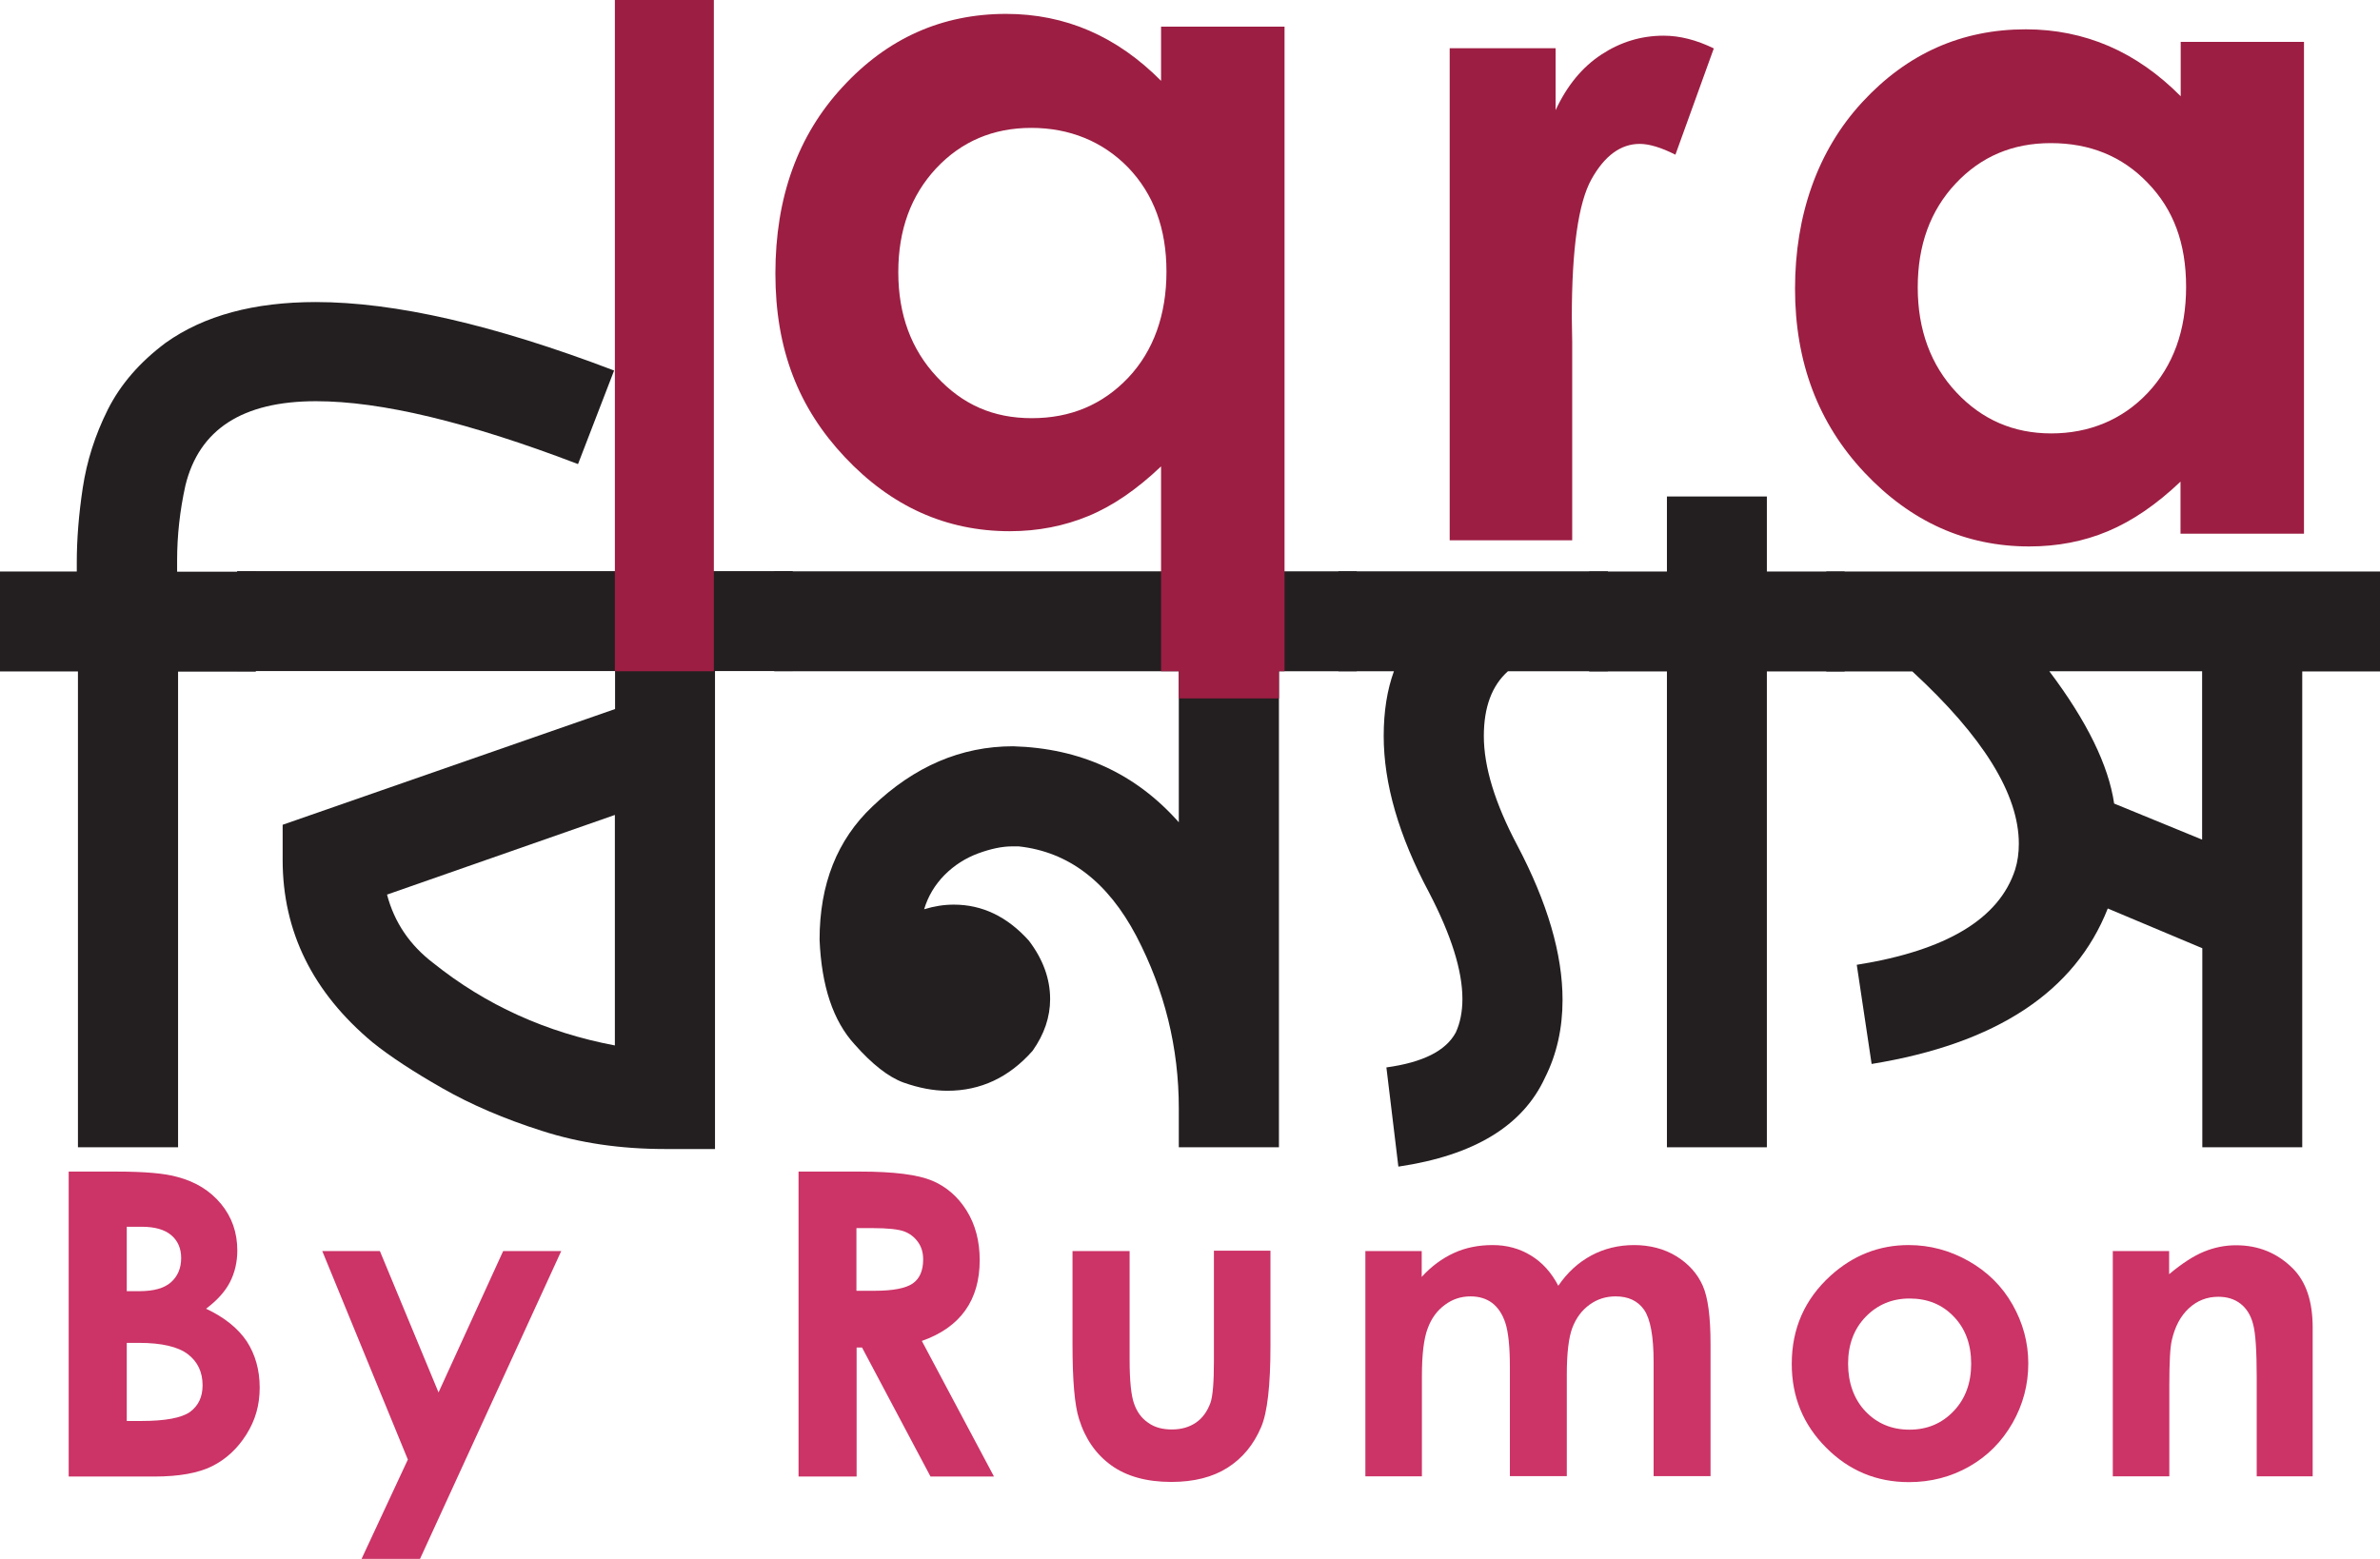
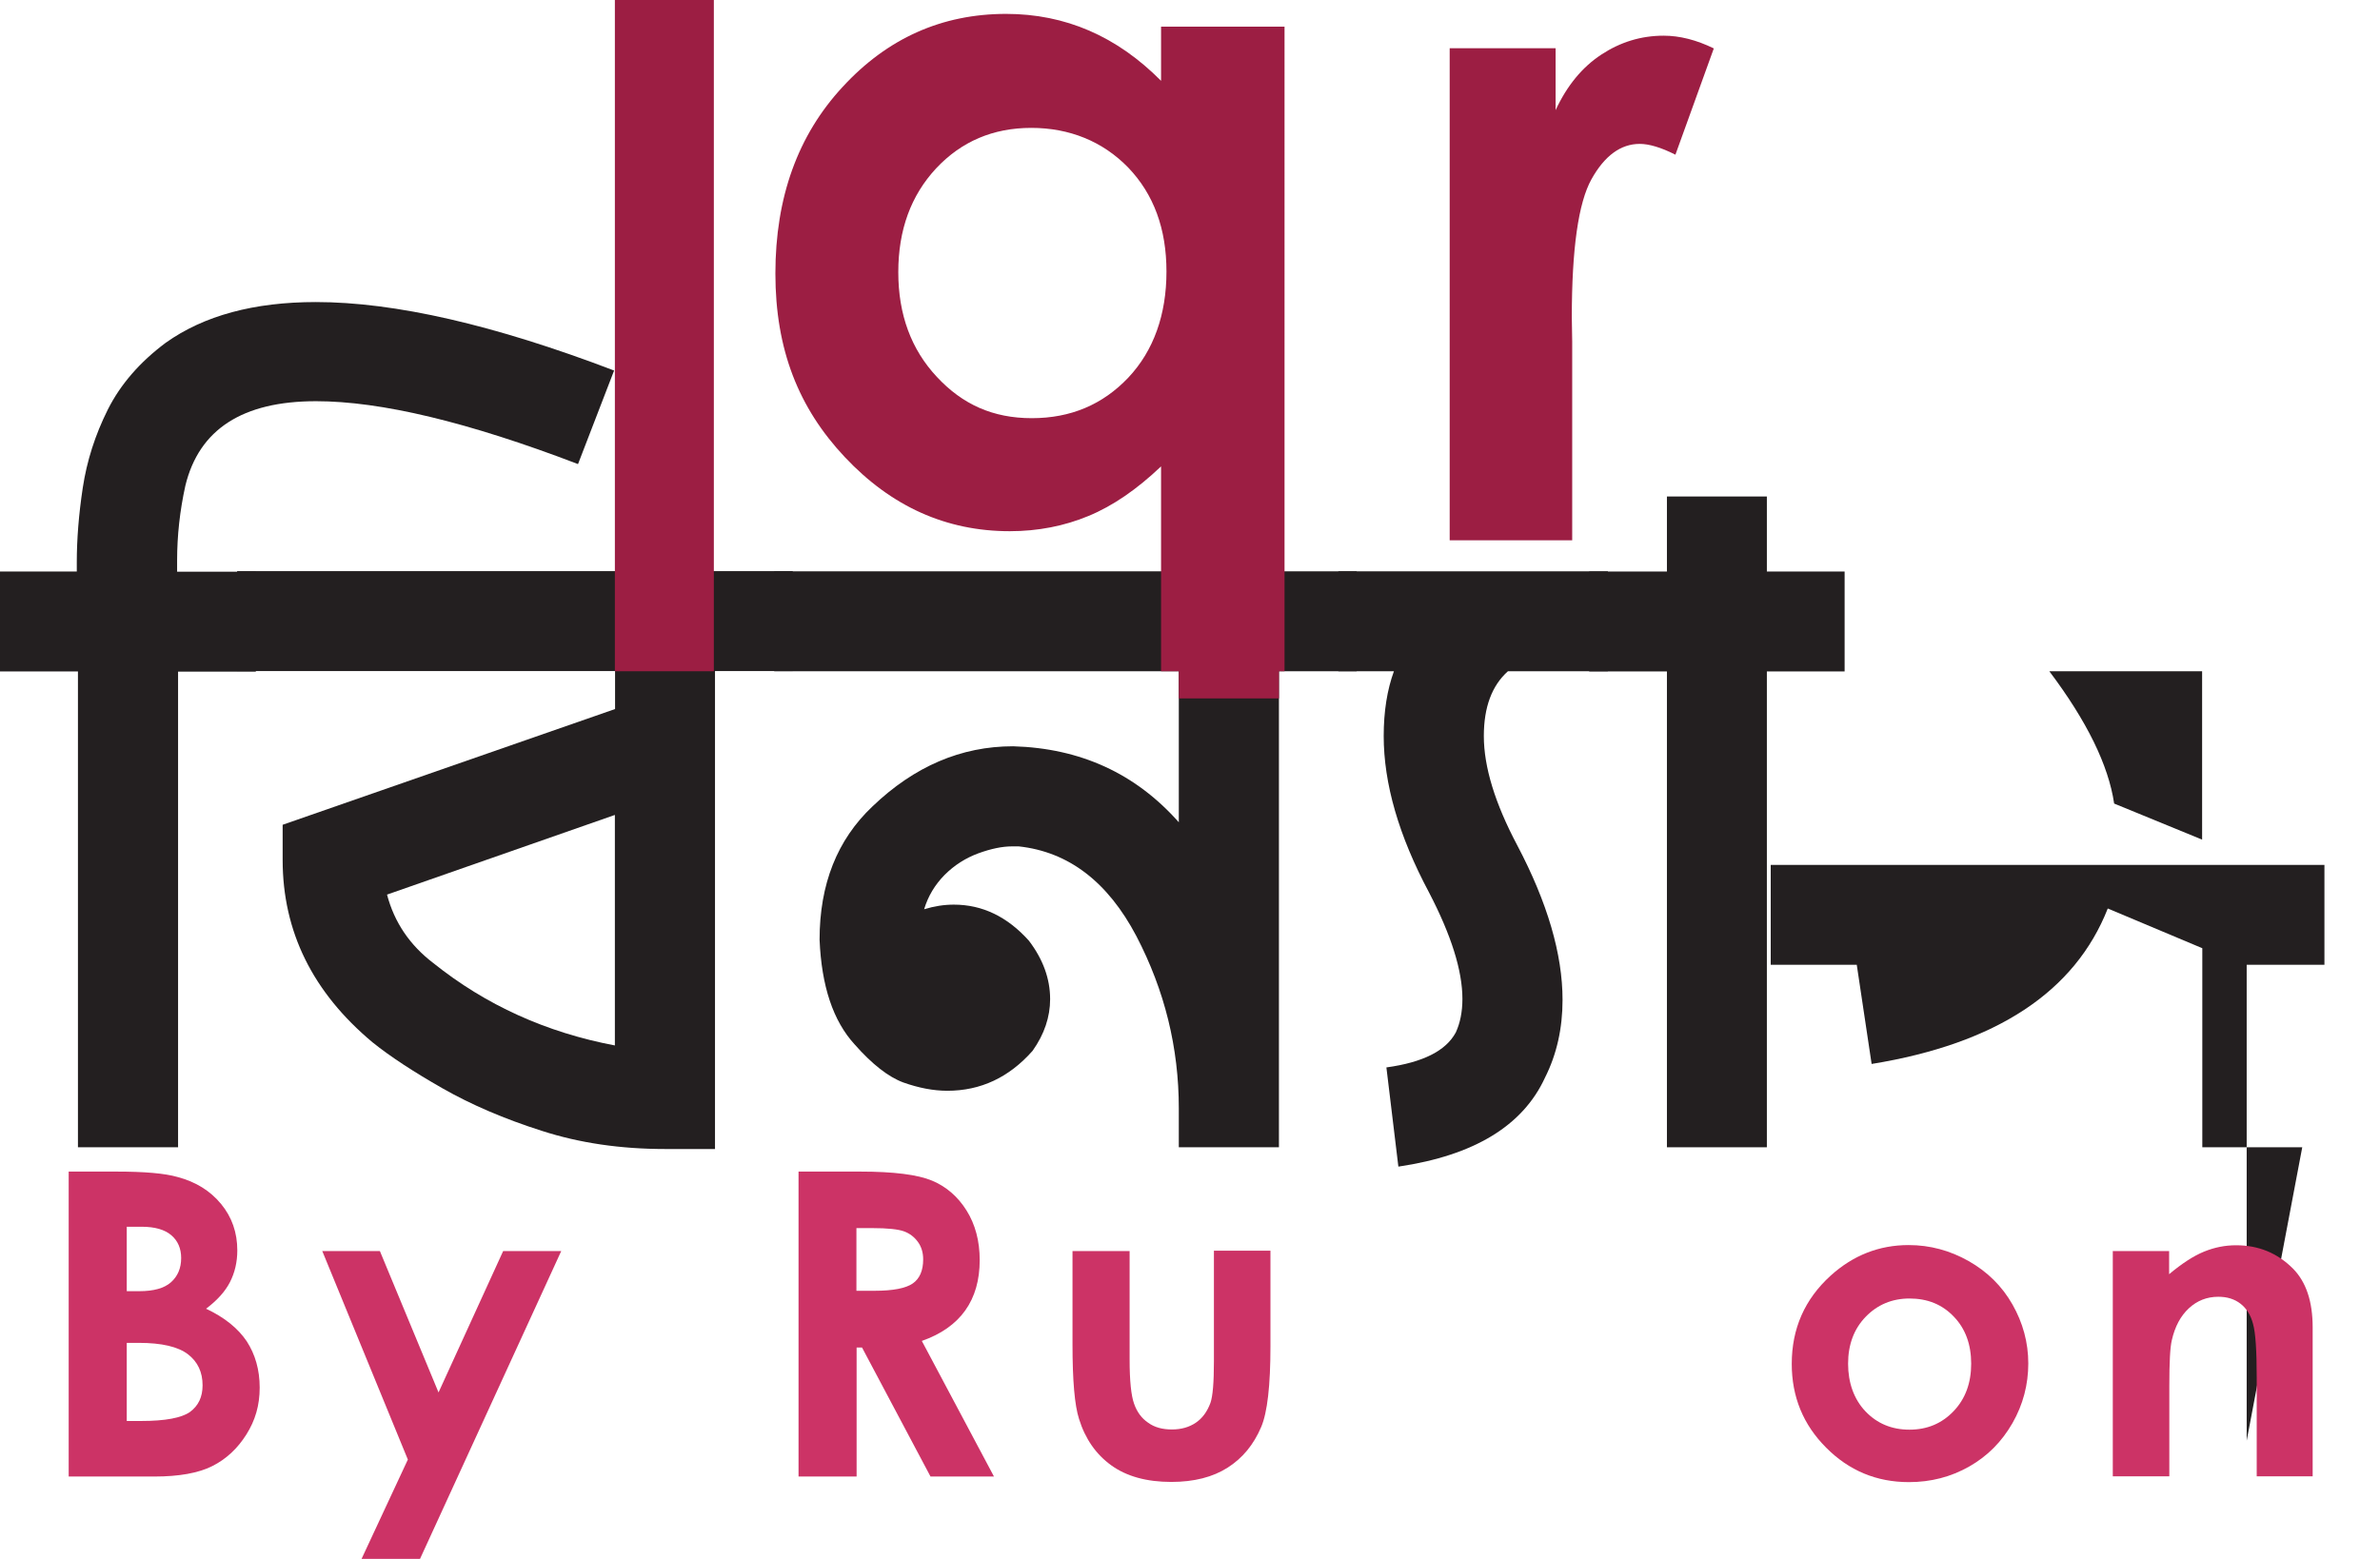
<svg xmlns="http://www.w3.org/2000/svg" id="Layer_2" data-name="Layer 2" viewBox="0 0 123.36 80.82">
  <defs>
    <style>
      .cls-1 {
        fill: #231f20;
      }

      .cls-1, .cls-2, .cls-3 {
        stroke-width: 0px;
      }

      .cls-2 {
        fill: #9c1e43;
      }

      .cls-3 {
        fill: #c36;
      }
    </style>
  </defs>
  <g id="Layer_1-2" data-name="Layer 1">
    <g>
      <path class="cls-2" d="M75.15,2.5h5.48v3.21c.59-1.27,1.38-2.23,2.37-2.88s2.06-.98,3.23-.98c.83,0,1.7.22,2.6.66l-1.99,5.51c-.75-.38-1.37-.56-1.85-.56-.98,0-1.82.61-2.5,1.83s-1.02,3.61-1.02,7.17l.02,1.24v10.31h-6.35V2.5Z" />
-       <path class="cls-2" d="M113.02,2.17h6.4v25.5h-6.4v-2.7c-1.25,1.19-2.5,2.04-3.76,2.57s-2.62.79-4.08.79c-3.29,0-6.14-1.28-8.54-3.83s-3.6-5.73-3.6-9.53,1.16-7.16,3.49-9.68c2.33-2.52,5.15-3.77,8.47-3.77,1.53,0,2.96.29,4.31.87,1.34.58,2.58,1.45,3.72,2.6v-2.81ZM106.29,7.42c-1.98,0-3.62.7-4.93,2.1-1.31,1.4-1.96,3.19-1.96,5.38s.67,4.02,2,5.44,2.97,2.13,4.92,2.13,3.68-.7,5-2.1c1.32-1.4,1.99-3.23,1.99-5.5s-.66-4.02-1.99-5.39c-1.32-1.38-3-2.06-5.02-2.06Z" />
      <path class="cls-1" d="M37.06,59.57h-2.59c-2.3,0-4.43-.31-6.38-.94-1.95-.62-3.67-1.36-5.16-2.21-1.49-.85-2.7-1.64-3.62-2.38-3.1-2.59-4.66-5.74-4.66-9.46v-1.82l17.23-6v-1.97H12.29v-5.18h28.8v5.18h-4.03v24.77ZM31.87,54.2v-11.95l-11.81,4.13c.38,1.44,1.18,2.62,2.4,3.55,2.72,2.18,5.86,3.6,9.41,4.27Z" />
      <path class="cls-1" d="M40.13,29.62v5.18h20.97v7.83c-2.24-2.53-5.1-3.84-8.59-3.94-2.69,0-5.12,1.04-7.29,3.12-1.83,1.73-2.74,4.03-2.74,6.91.1,2.4.7,4.21,1.82,5.43.9,1.02,1.74,1.68,2.52,1.97.79.28,1.55.43,2.28.43,1.73,0,3.2-.69,4.42-2.07.61-.86.91-1.76.91-2.68,0-1.06-.37-2.07-1.1-3.03-1.12-1.25-2.42-1.87-3.89-1.87-.51,0-1.02.08-1.54.24.2-.67.55-1.26,1.06-1.78.51-.51,1.1-.88,1.75-1.12.66-.24,1.24-.36,1.75-.36h.34c2.59.28,4.62,1.84,6.1,4.65,1.47,2.82,2.2,5.79,2.2,8.93v2.02h5.19v-24.68h4.03v-5.18h-30.19Z" />
      <path class="cls-1" d="M72.48,60.48l-.62-5.14c1.89-.26,3.09-.86,3.6-1.82.22-.48.34-1.06.34-1.73,0-1.47-.58-3.31-1.73-5.52-1.57-2.94-2.35-5.65-2.35-8.11,0-1.28.18-2.4.53-3.36h-2.88v-5.18h13.97v5.18h-5.18c-.83.74-1.25,1.86-1.25,3.36,0,1.6.58,3.49,1.73,5.66,1.57,2.98,2.35,5.65,2.35,8.02,0,1.47-.3,2.82-.91,4.03-1.15,2.5-3.68,4.03-7.58,4.61Z" />
      <path class="cls-1" d="M91.58,59.48h-5.18v-24.67h-4.03v-5.18h4.03v-3.89h5.18v3.89h4.03v5.18h-4.03v24.67Z" />
-       <path class="cls-1" d="M119.33,59.48h-5.18v-10.32l-4.9-2.06c-1.7,4.32-5.78,7.01-12.24,8.06l-.77-5.14c4.64-.74,7.38-2.38,8.21-4.94.13-.42.19-.86.19-1.34,0-2.56-1.84-5.54-5.52-8.93h-4.46v-5.18h28.7v5.18h-4.03v24.67ZM114.14,43.54v-8.74h-7.92c1.95,2.59,3.07,4.88,3.36,6.86l4.56,1.87Z" />
+       <path class="cls-1" d="M119.33,59.48h-5.18v-10.32l-4.9-2.06c-1.7,4.32-5.78,7.01-12.24,8.06l-.77-5.14h-4.46v-5.18h28.7v5.18h-4.03v24.67ZM114.14,43.54v-8.74h-7.92c1.95,2.59,3.07,4.88,3.36,6.86l4.56,1.87Z" />
      <path class="cls-2" d="M31.87,0h5.13v34.8h-5.13V0Z" />
      <path class="cls-2" d="M60.18,1.38v2.81c-1.14-1.15-2.38-2.02-3.72-2.6-1.34-.58-2.78-.87-4.31-.87-3.32,0-6.15,1.26-8.47,3.78-2.33,2.51-3.49,5.74-3.49,9.68s1.2,6.97,3.6,9.52c2.41,2.56,5.25,3.84,8.55,3.84,1.46,0,2.83-.27,4.08-.79,1.26-.52,2.51-1.38,3.76-2.57v10.62h.92v1.41h5.19v-1.41h.29V1.38h-6.4ZM58.48,19.58c-1.33,1.4-2.99,2.1-5,2.1s-3.59-.71-4.92-2.14c-1.33-1.42-2-3.23-2-5.43s.66-3.98,1.96-5.38c1.31-1.4,2.96-2.1,4.93-2.1s3.7.69,5.03,2.06c1.32,1.38,1.98,3.17,1.98,5.39s-.66,4.1-1.98,5.5Z" />
      <path class="cls-1" d="M9.22,59.48h-5.18v-24.67H0v-5.18h3.98v-.48c0-1.18.1-2.47.31-3.86.21-1.39.64-2.74,1.3-4.06.66-1.31,1.66-2.46,3-3.46,1.98-1.41,4.58-2.11,7.78-2.11,4.1,0,9.25,1.18,15.46,3.55l-1.87,4.85c-5.7-2.18-10.22-3.26-13.58-3.26-3.81,0-6.06,1.46-6.77,4.37-.29,1.31-.43,2.61-.43,3.89v.58h4.08v5.18h-4.03v24.67Z" />
      <g>
        <path class="cls-3" d="M3.56,76.54v-15.8h2.48c1.44,0,2.5.09,3.16.28.95.25,1.7.72,2.26,1.4s.84,1.48.84,2.41c0,.6-.13,1.15-.38,1.64-.25.49-.67.95-1.24,1.38.96.45,1.66,1.02,2.11,1.69.44.68.67,1.48.67,2.4s-.23,1.7-.69,2.43-1.05,1.28-1.77,1.64c-.72.36-1.72.54-3,.54H3.56ZM6.57,63.61v3.33h.66c.73,0,1.28-.15,1.63-.46s.53-.73.53-1.26c0-.49-.17-.89-.51-1.18-.34-.29-.85-.44-1.54-.44h-.78ZM6.57,69.62v4.05h.75c1.25,0,2.09-.16,2.53-.47.43-.32.65-.77.65-1.38,0-.68-.25-1.22-.76-1.61-.51-.39-1.36-.59-2.54-.59h-.62Z" />
        <path class="cls-3" d="M16.69,64.86h3l3.04,7.33,3.35-7.33h3.01l-7.32,15.96h-3.03l2.4-5.15-4.44-10.82Z" />
        <path class="cls-3" d="M41.39,60.74h3.19c1.75,0,2.99.16,3.73.47.74.31,1.34.83,1.79,1.55s.68,1.58.68,2.57c0,1.04-.25,1.91-.75,2.61-.5.7-1.25,1.23-2.25,1.58l3.74,7.03h-3.29l-3.55-6.69h-.28v6.69h-3.01v-15.8ZM44.39,66.92h.94c.96,0,1.62-.13,1.98-.38.36-.25.54-.67.54-1.25,0-.35-.09-.65-.27-.9-.18-.25-.42-.44-.72-.55s-.85-.17-1.65-.17h-.82v3.24Z" />
        <path class="cls-3" d="M55.59,64.86h2.96v5.63c0,1.1.08,1.86.23,2.28.15.43.39.76.73.99.33.24.74.35,1.23.35s.9-.12,1.24-.35c.34-.23.59-.57.76-1.03.12-.34.18-1.06.18-2.16v-5.73h2.93v4.95c0,2.04-.16,3.44-.48,4.19-.39.92-.97,1.62-1.74,2.11-.77.49-1.74.74-2.92.74-1.28,0-2.32-.29-3.11-.86-.79-.57-1.35-1.37-1.67-2.4-.23-.71-.34-2-.34-3.87v-4.87Z" />
-         <path class="cls-3" d="M70.76,64.86h2.93v1.34c.5-.55,1.06-.96,1.67-1.24s1.28-.41,2.01-.41,1.39.18,1.98.54,1.06.88,1.42,1.57c.47-.69,1.04-1.21,1.71-1.57s1.42-.54,2.22-.54,1.56.19,2.19.58,1.08.89,1.36,1.51.41,1.64.41,3.04v6.85h-2.95v-5.93c0-1.33-.17-2.22-.49-2.69-.33-.47-.82-.7-1.48-.7-.5,0-.95.14-1.35.43s-.69.68-.89,1.19c-.19.5-.29,1.32-.29,2.43v5.27h-2.95v-5.66c0-1.05-.08-1.8-.23-2.27-.15-.47-.39-.82-.69-1.05-.31-.23-.68-.34-1.12-.34-.49,0-.93.14-1.33.44-.4.29-.7.7-.89,1.22-.2.52-.3,1.35-.3,2.47v5.2h-2.93v-11.69Z" />
        <path class="cls-3" d="M98.93,64.55c1.1,0,2.14.28,3.11.83.97.55,1.73,1.3,2.27,2.25.54.95.82,1.97.82,3.06s-.27,2.13-.82,3.09-1.29,1.71-2.24,2.25c-.95.54-1.99.81-3.13.81-1.68,0-3.11-.6-4.29-1.79-1.19-1.19-1.78-2.64-1.78-4.34,0-1.83.67-3.35,2.01-4.57,1.17-1.06,2.52-1.59,4.05-1.59ZM98.98,67.32c-.91,0-1.67.32-2.28.95-.61.63-.91,1.45-.91,2.43s.3,1.84.9,2.47,1.36.95,2.28.95,1.68-.32,2.29-.96c.61-.64.91-1.46.91-2.46s-.3-1.82-.9-2.44c-.6-.63-1.36-.94-2.3-.94Z" />
        <path class="cls-3" d="M109.5,64.86h2.93v1.2c.67-.56,1.27-.95,1.81-1.17.54-.22,1.09-.33,1.66-.33,1.16,0,2.14.4,2.95,1.21.68.69,1.02,1.7,1.02,3.05v7.72h-2.9v-5.12c0-1.39-.06-2.32-.19-2.78-.12-.46-.34-.81-.65-1.05-.31-.24-.69-.36-1.15-.36-.59,0-1.1.2-1.53.6-.43.4-.72.95-.88,1.65-.09.37-.13,1.16-.13,2.37v4.69h-2.93v-11.69Z" />
      </g>
    </g>
  </g>
</svg>